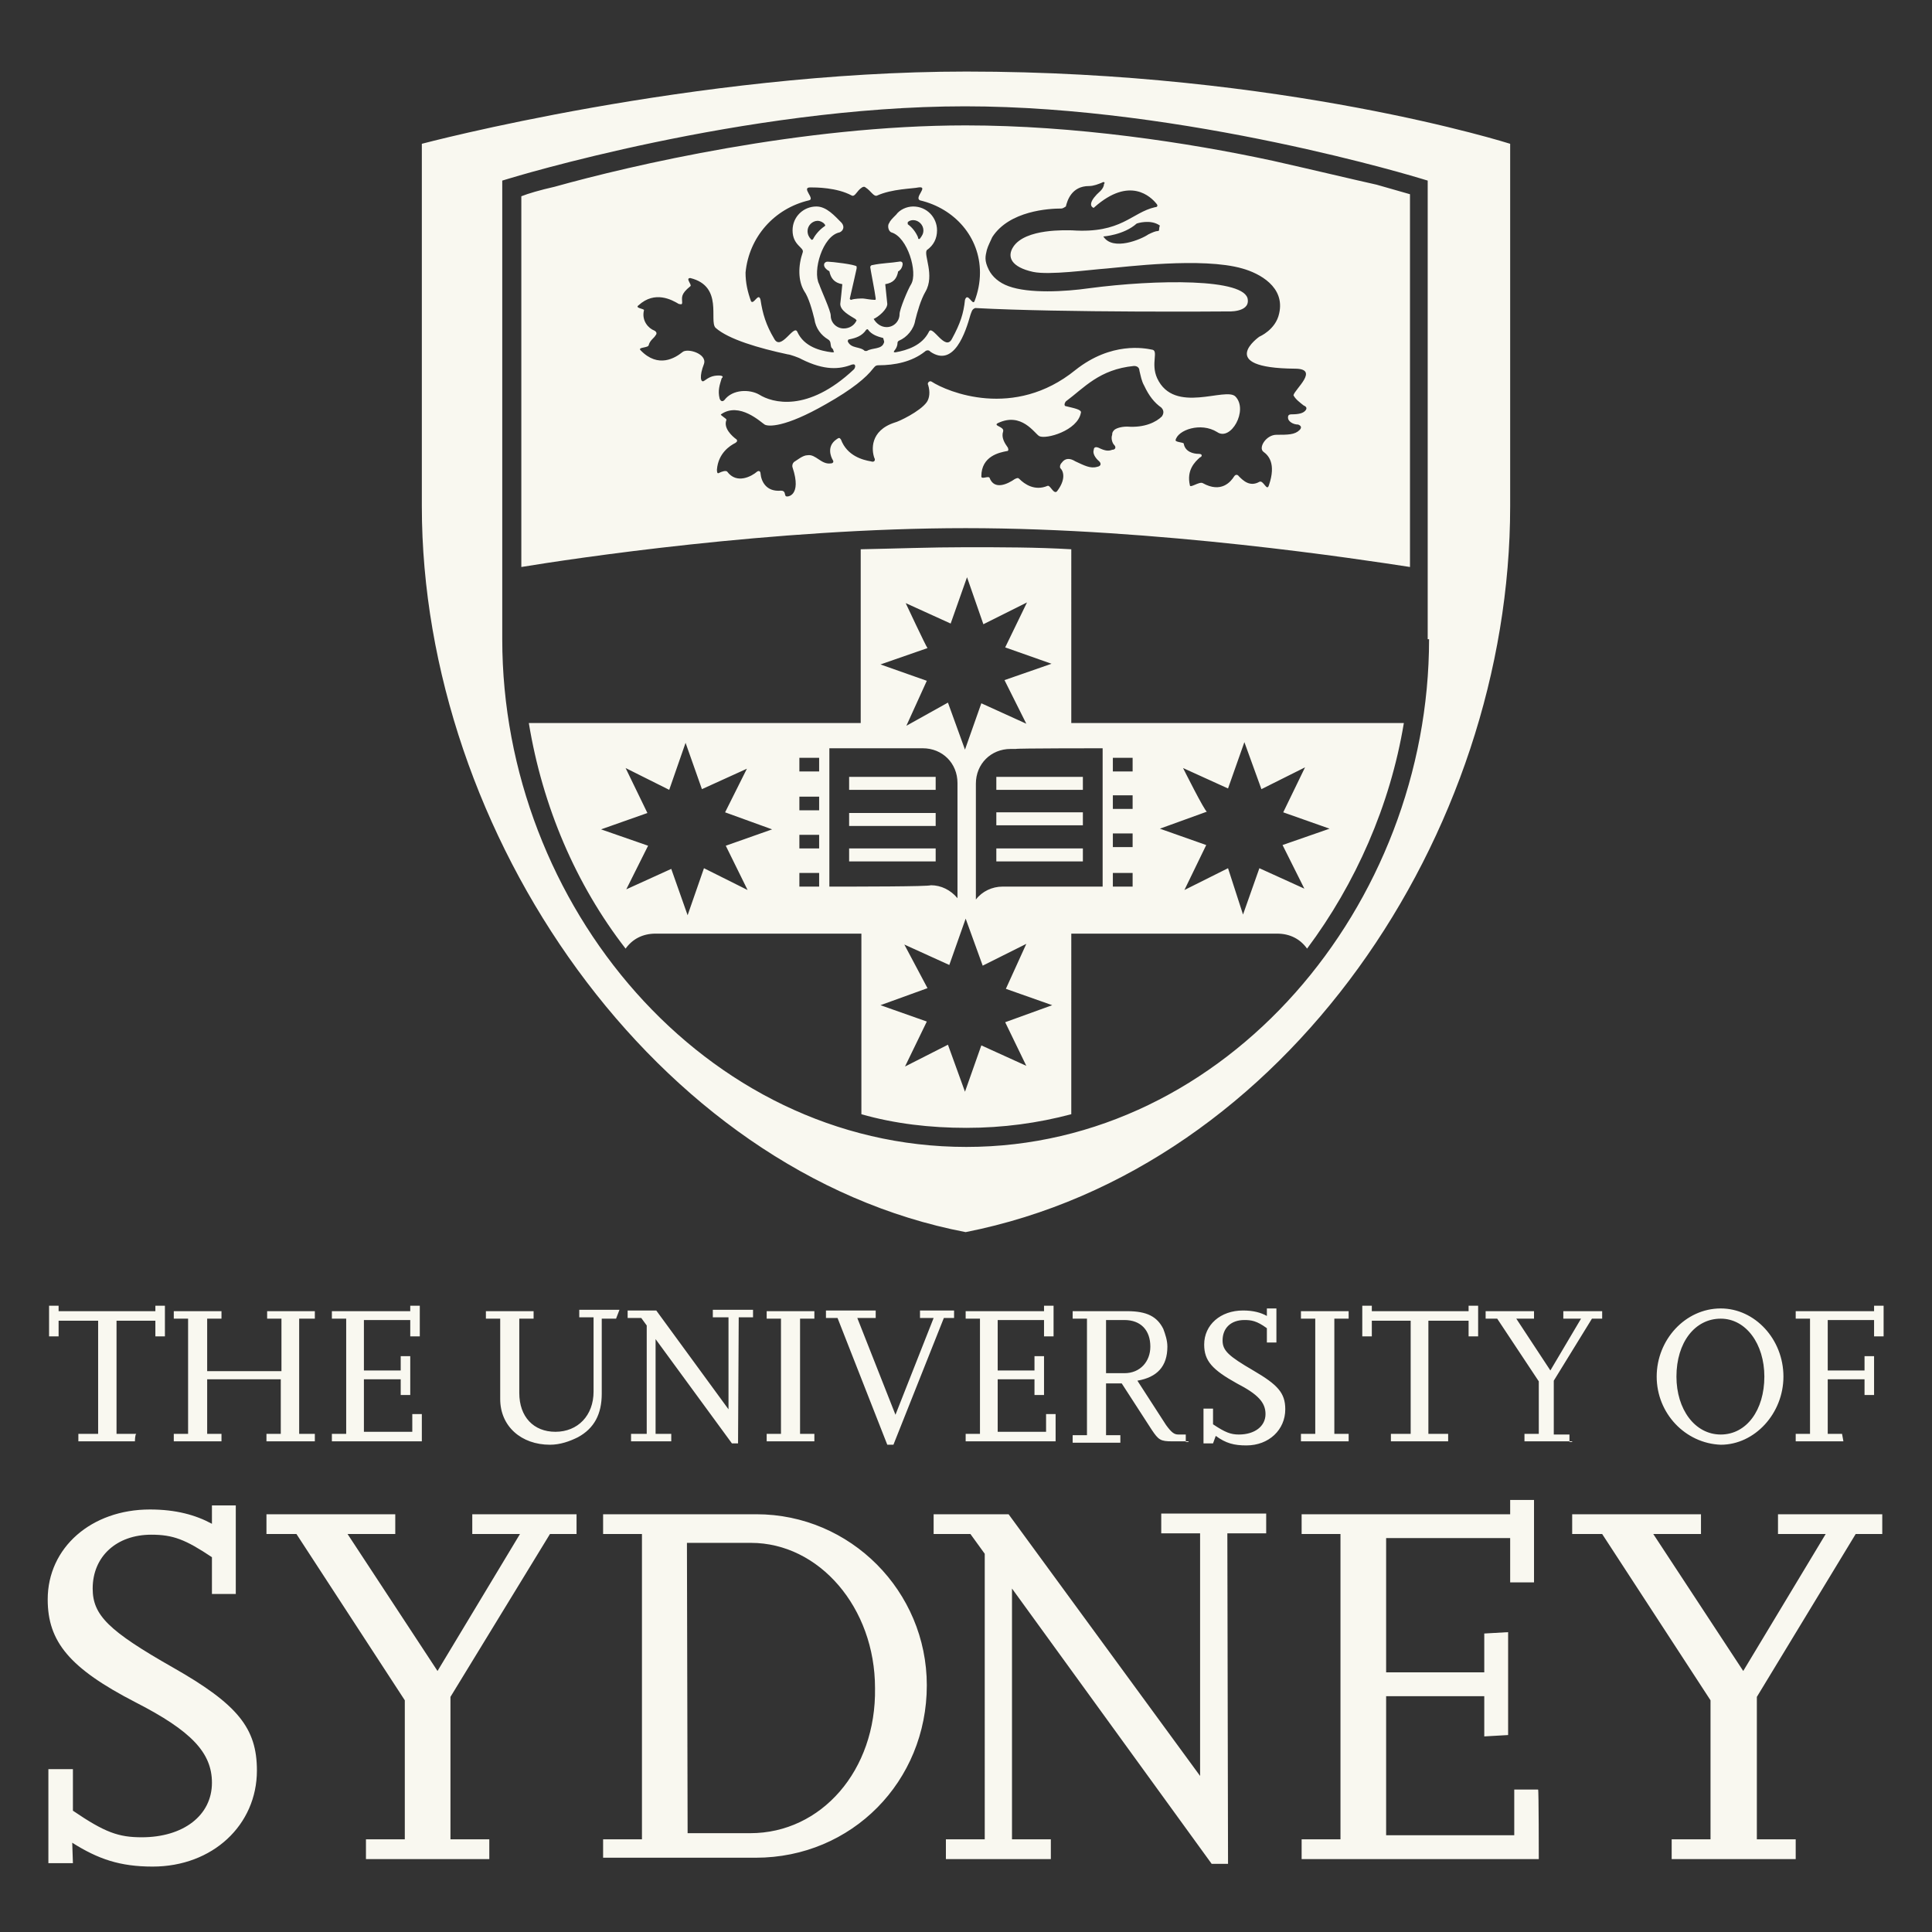
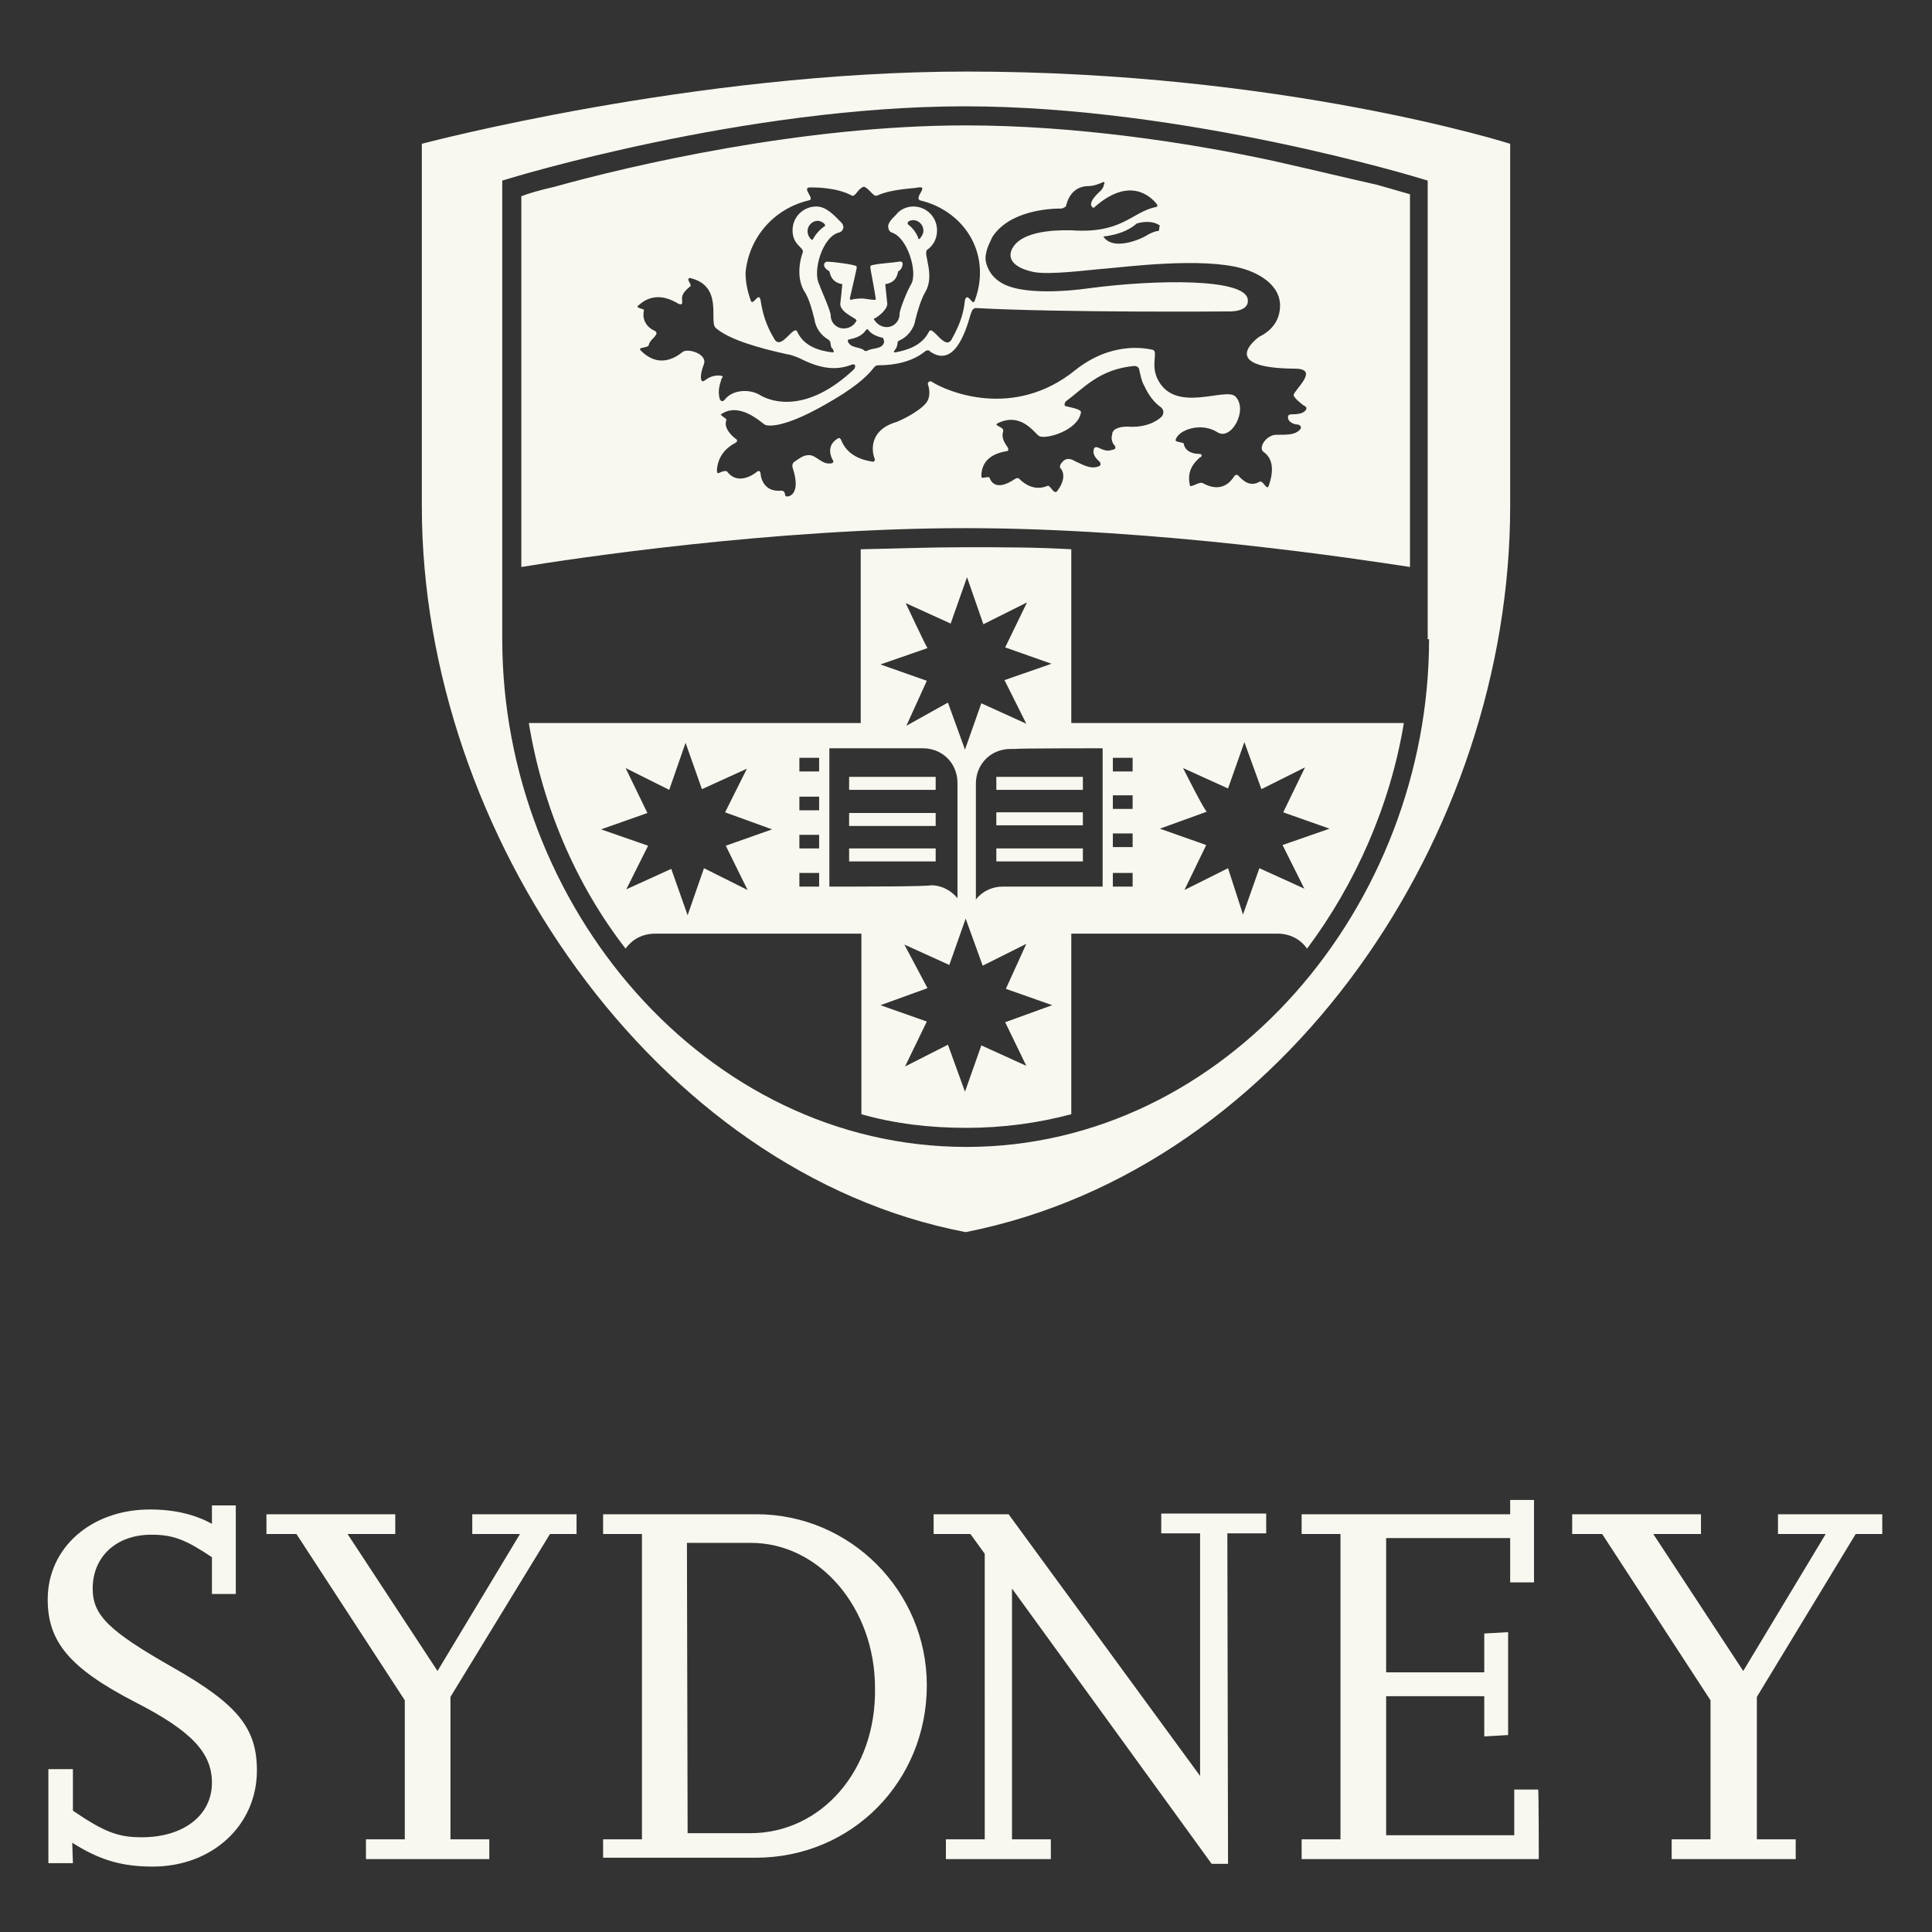
<svg xmlns="http://www.w3.org/2000/svg" xml:space="preserve" style="enable-background:new 0 0 283.5 283.5;" viewBox="0 0 283.5 283.5" y="0px" x="0px" id="Layer_1" version="1.1">
  <rect x="0" y="0" width="283.5" height="283.5" fill="#333333" stroke="none" />
  <style type="text/css">
	.st0{fill:#F9F8F0;}
	.st1{fill-rule:evenodd;clip-rule:evenodd;fill:#F9F8F0;}
</style>
  <g>
    <g>
      <path d="M-352.1,103c-8.1-0.2-14.8-3.8-19-11.2c-4.4-7.7-4.2-15.6,0.5-23.1c11.1-17.9,22.3-35.7,33.5-53.5    c2.3-3.6,4.5-7.3,6.9-10.9C-323.6-6-310.1-9-299.7-2.7c10.5,6.5,14,20,7.5,30.6c-13.4,21.8-27,43.5-40.7,65.1    C-337.2,99.6-343.7,102.8-352.1,103z" class="st0" />
      <path d="M-421.6,103c-8.2-0.2-14.8-3.9-19-11.4c-4.3-7.7-4-15.6,0.6-23.1c11.9-19.1,23.9-38.3,36-57.4    c1.5-2.5,3-5,4.7-7.4c7-10.2,21-12.7,31.2-5.7c9.7,6.7,12.6,19.8,6.5,30c-13.3,21.5-26.9,43-40.4,64.4    C-406.5,99.4-412.9,102.8-421.6,103L-421.6,103z" class="st0" />
-       <path d="M-282.1,59.3c12.3,0.1,22.3,9.8,22.3,21.8c0,12.2-10.2,22-22.7,21.9c-12.4-0.2-22.2-9.8-22.2-21.9    C-304.7,68.9-294.7,59.2-282.1,59.3L-282.1,59.3z" class="st0" />
    </g>
    <g>
      <path d="M-437.8,158.7c-2.9,0-5.7,0-8.6,0c0-0.5-0.1-1.1-0.1-1.6c0-4.5,0-9.1,0-13.6c0-1-0.1-2.2-0.4-3.1    c-0.8-2.4-3.4-3.6-6.2-3.2c-2.6,0.4-4.4,2.3-4.4,4.9c-0.1,5,0,9.9,0,14.9c0,0.5,0,1,0,1.6c-3,0-5.8,0-8.8,0c0-0.5-0.1-1-0.1-1.5    c0-4.9,0-9.9,0-14.8c0-2.2-1.1-3.9-3.2-4.8c-2.3-0.9-5-0.3-6.5,1.3c-1,1.1-1.4,2.5-1.4,3.9c0,4.8,0,9.6,0,14.4c0,0.5,0,1,0,1.5    c-3,0-5.8,0-8.8,0c0-9.6,0-19.1,0-28.7c2.9,0,5.7,0,8.7,0c0.1,1,0.1,2,0.2,3.3c2.7-2.9,5.9-4,9.6-3.7c3.7,0.3,6.6,2,8.6,5.2    c0.7-0.8,1.4-1.6,2.1-2.2c3.7-3.3,8-3.9,12.6-2.2c4.4,1.6,6.6,5.1,6.8,9.6c0.2,6,0.1,12,0.2,18    C-437.7,158.2-437.7,158.4-437.8,158.7z" class="st0" />
      <path d="M-347.8,133.7c0-4.5,0-8.7,0-13c2.9,0,5.8,0,8.7,0c0,12.7,0,25.4,0,38.1c-2.9,0-5.7,0-8.7,0    c0-1.2,0-2.3,0-3.6c-1.3,1-2.3,2.1-3.6,2.7c-6.6,3.6-14.9,0.1-17.3-7.5c-1.7-5.4-1.5-10.8,1.8-15.7c4.4-6.6,14.1-6.8,18.5-1.4    C-348.3,133.4-348.2,133.4-347.8,133.7z M-354.3,151.5c3.7,0,6.4-3,6.4-7.1c0-4.2-2.6-7.2-6.4-7.2c-3.8,0-6.4,2.8-6.5,7.1    C-360.7,148.6-358.1,151.5-354.3,151.5z" class="st0" />
-       <path d="M-305.4,158.7c-2.9,0-5.7,0-8.7,0c0-1.1,0-2.3,0-3.6c-0.3,0.2-0.5,0.2-0.6,0.3c-4.2,5.3-13.4,5-17.9-0.7    c-4.5-5.7-4.4-15.7,0.3-21.2c4.5-5.3,13.6-5.5,17.6-0.3c0.1,0.1,0.1,0.1,0.4,0.3c0-1.2,0-2.3,0-3.6c3,0,5.9,0,8.9,0    C-305.4,139.6-305.4,149.1-305.4,158.7z M-314.2,144.4c0-0.4,0-0.8,0-1.2c-0.2-3-2.5-5.5-5.2-6c-3-0.5-5.7,1-6.9,3.6    c-1,2.4-1,5,0.2,7.3c0.9,1.9,2.5,3,4.6,3.2C-317.2,152-314.2,149.1-314.2,144.4z" class="st0" />
      <path d="M-303.6,130c3.4,0,6.5,0,9.8,0c2.2,5.9,4.4,11.7,6.5,17.6c0.1,0,0.2,0,0.4,0c2.2-5.9,4.3-11.7,6.5-17.6    c3.1,0,6.2,0,9.5,0c-6.1,14.3-12.1,28.4-18.1,42.6c-3.1,0-6.2,0-9.5,0c0.9-2,1.8-4,2.6-5.9c1.1-2.5,2.3-5.1,3.5-7.6    c0.4-0.8,0.4-1.5,0-2.4c-3.6-8.4-7.1-16.9-10.7-25.3C-303.2,131-303.3,130.5-303.6,130z" class="st0" />
      <path d="M-419.6,129.5c9,0,15.1,6.1,15,14.9c-0.1,8.7-6.4,15-15.2,14.8c-9-0.1-15-6.2-14.9-15    C-434.7,135.6-428.5,129.5-419.6,129.5z M-413.7,144.4c0.1-3.5-1.7-7-5.5-7.2c-3.1-0.2-5.6,1.5-6.2,4.5c-0.3,1.8-0.3,3.8,0.1,5.6    c0.5,2.6,2.3,4,5,4.3C-416.1,152-413.8,148.2-413.7,144.4z" class="st0" />
      <path d="M-392.6,158.8c-3,0-5.8,0-8.7,0c0-9.6,0-19.1,0-28.7c2.9,0,5.7,0,8.7,0c0.1,1.1,0.1,2.1,0.2,3.5    c1.9-2.1,4.1-3.3,6.8-3.8c6.6-1.2,12.6,3.2,12.9,9.9c0.3,6.1,0.1,12.1,0.2,18.2c0,0.3-0.1,0.5-0.1,0.8c-2.8,0-5.6,0-8.6,0    c0-0.5-0.1-1-0.1-1.5c0-4.9,0.1-9.8,0-14.8c-0.1-4.1-3.5-6.4-7.4-5.2c-2.2,0.7-3.6,2.6-3.7,5.2c-0.1,4.9,0,9.8,0,14.8    C-392.5,157.7-392.6,158.2-392.6,158.8z" class="st0" />
      <path d="M-217.1,159c-0.7,0-1.2,0-1.8,0c0-0.5-0.1-1-0.1-1.6c0-2.1,0-4.2-0.1-6.3c-0.1-2.1-1.4-3.5-3.4-3.5    c-2-0.1-3.5,1.1-3.7,3.2c-0.2,1.6-0.1,3.3-0.1,4.9c0,1,0,2,0,3.1c-0.7,0-1.3,0-2.1,0c0-1.2,0-2.3,0-3.4c0-1.5,0-2.9,0-4.4    c-0.1-2.1-1.3-3.4-3.3-3.5c-2-0.2-3.5,1-3.9,3.1c-0.2,1.4-0.2,2.8-0.2,4.2c0,1.3,0,2.6,0,4c-0.7,0-1.3,0-2,0c0-4.2,0-8.4,0-12.7    c0.6,0,1.2,0,1.9,0c0,0.5,0.1,0.9,0.2,1.5c1.4-1.3,2.8-2,4.6-1.8c1.8,0.2,3.2,1,4.2,2.7c1.1-1.8,2.6-2.7,4.6-2.7    c2.9,0,5,1.6,5.2,4.5C-217,153.2-217.1,156-217.1,159z" class="st0" />
      <path d="M-240.2,152.6c0,3.8-2.9,6.7-6.6,6.7c-3.8,0-6.5-2.8-6.5-6.8c0-3.9,2.8-6.7,6.6-6.6    C-242.9,145.9-240.1,148.8-240.2,152.6z M-242.3,152.6c0-2.7-1.6-4.6-4.1-4.9c-2.2-0.2-4.1,1.2-4.6,3.5c-0.6,3.1,0.8,5.7,3.4,6.1    C-244.6,157.8-242.3,155.8-242.3,152.6z" class="st0" />
      <path d="M-257.3,154.9c0.7,0,1.1,0,1.6,0c0.1,0,0.2,0.1,0.4,0.1c-0.5,2.6-3.1,4.4-6,4.2c-3.6-0.3-5.9-2.7-6-6.4    c-0.1-4,2-6.6,5.6-7c3.2-0.4,5.9,1.3,6.5,4.2c-0.7,0-1.3,0-2,0c-1-2-2.5-2.8-4.7-2.4c-1.5,0.3-2.6,1.2-2.9,2.6    c-0.3,1.4-0.3,3,0,4.4c0.4,1.7,1.7,2.5,3.4,2.7C-259.4,157.6-258,156.8-257.3,154.9z" class="st0" />
      <path d="M-272.8,155.4c1.2,0,2,0.7,2,1.8c0,1.1-0.7,1.9-1.9,1.9c-1.2,0-2-0.7-2-1.8    C-274.7,156.2-273.9,155.4-272.8,155.4z" class="st0" />
    </g>
  </g>
  <g>
    <g>
      <path d="M-259.3,313.1l-8.3-7.2l-2.2-2.8l-10.2-7.1l-12.9-5.8c-2.2-1.1-5.3-2.2-9.3-3.3l-1-0.7l-4.4-1.6    c-3.2-0.9-2.9-1.8,1-2.8c2.1-0.7,3.1-1.5,3.2-2.4c0-0.7-0.3-1.6-1-2.3l0.2-1.2l1.4-2.3c-0.4-1.3-0.6-2.7-0.6-4l1.8-1l0.6-1.2    l-0.4-1.1l-2.7-2.3c0.1-1.5-0.1-3.2-0.7-5l-0.8-2.8c-0.1-0.7,0.5-2.3,1.8-5.1l-1.4-4.3l-1.1-1l-4,0.2c-1.2-1.1-3.3-1.7-6.4-2    l-5.6,1.2l-4.8,0.4l-2.7,2.2l-3.6,1.9c-1.2,2.6-2.4,4-3.8,4.4l-1.8,4.9l3.8,13.9l3.4,4.8l1.7,1.6v3h-0.8l-4.3,3.4l-12.7,1.8    l-15.5,8l-22.5,14.7l-2,3.4l-0.2,5.7l4,7.8l6.8,6.9c8.9,5.5,17.8,10.9,26.7,16.2l2,2.3l-1.4,4.1h4.9c0.7-1.8,1.1-3.8,1-5.8    c0-1.5-0.4-3-1.3-4.4h-6.1l-3.8-1.8c-2.2-1.7-4.9-3.5-8.1-5.3c-3-1.7-6-3.8-9-6c-5.5-4.4-9.4-8.5-11.5-12.4l-0.7-3l0.2-3.5l1-1.9    l3.8-3.6l6.4-3.6l1,0.2l0,0l1.4,2.2c-1.5,1.6-3.7,2.6-6.4,3.1l-0.7,1l-0.1,1.6l1.9,6.6l3.2,6c0.9,1.4,5.7,5.5,14.5,12.2l3.8,4.1    l2.8,0.3c2.2-1.8,4-2.8,5.8-3.1l0.3-8.5l-1.9-12.7l0.6-21.9l1.9-2.7c-0.6,3.7-0.6,6.5-0.1,8.3v40.4l1.7,2.7l1-19.4    c0.6-10.3,0.6-16.9,0.4-19.8l-0.4-4.8l0.6-3.6l2.9-3.8l-1.1,10.8l-1.8,43.5l-1.2,8.7h3.7l1.6-26.2c0.5-14.3,1-23.6,1.4-27.7    c0.2-2.4,1-5.9,2.1-10.5l0.7-1l0.3,1l0.1,2.8l-1.9,45.9l-1,7.2l0.3,8.5h3.8l4.9-61.8l3.1-1.2l-4.1,63.1h5.6l4-61.8l1.6-2.2    l1.7,1.8l-2.9,62.2h4.7l1-30.2l3.3,1.4l-0.7,28.8h4.8v-19.7l1.3-8.7c0.7,0,1.4-0.5,2.2-1.6l-1.8,30h3.1l2-31.5l-2.2-14v1h-11v-1    h11h0l2.2,14l1.2-18.3c0.2-5.1-0.6-10-2.2-14.8l2.6,2.2l1.8,14.1l-2,25.9l2.3,14.5l0.1-5l5.4-0.6l19.3-17.5l-6.4-6.5l4.1-6    l1.6,0.2l8.2,10.6l-0.5,2.2c-4.3,4-8.9,7.8-13.7,11.1c-5.9,4.2-11.9,8.1-18.2,11.6l-2.3-14.5l-1.7,22.4h2.8l0.2-2l4.1-1.1    c2.6-2.2,12.7-8.2,30.4-18.1l9.1-9.3l-0.7-3.4L-259.3,313.1z M-368.5,301.3l19.4-10.3l-1,1.8l-12.9,7.6l-5.2,2L-368.5,301.3z     M-361.8,312.1l9.3-7.3l2.4-0.2l0.2,1.4l0,0v0l0,0l-0.6,1l-10.6,6.2l-0.6,0.9l-0.6-0.9L-361.8,312.1z M-363.4,308.2l-1.6,0.6    l-1.1-0.9h0v-1.2l16-9.7l0.1,1.4L-363.4,308.2z M-350,337.7l-2,0.2c-3.2-2.6-6.1-5.6-8.7-8.7c-2.2-2.9-4.2-6-5.8-9.3l0.5-0.8    c2.7-1.8,5.5-3.4,8.3-5c1.9-0.9,3.9-1.8,5.9-2.6l0.5,0.6h0c0.2,3.2,0.5,6.2,0.9,9.2l2,16L-350,337.7z M-322.2,306.7    c-0.6,0-0.9-0.3-0.9-0.9c0-0.6,0.3-0.8,0.9-0.8c0.6,0,0.9,0.2,0.9,0.8C-321.4,306.4-321.7,306.7-322.2,306.7z M-321.7,296.8    c-0.6,0-0.9-0.2-0.9-0.9c0-0.5,0.3-0.7,0.9-0.7c0.5,0,0.7,0.3,0.7,0.7C-321,296.6-321.2,296.8-321.7,296.8z M-313.8,277.8    l-6.8,0.2l-2.6,1.6v1.1l3.5,2.8l-0.3,4.8c0,0.7-0.6,0.6-1.8-0.2l-6.6-4.1l0.1-4l0.9-0.2l1.8-7.9l-2.3-3.1l-0.3-3.6l1.2-1.3    l2.4-0.4l3,2.6h1.6l0.7-3.1l6.4-4h4.4l0.8,1.1h0l-0.6,0.7l-4.8,2.2l1.1,1.9l4.4,0.7l2.7-0.6l2,1.8l-1.7,1.2l-1.4,0.6l1.4,1.5v0.7    l-2.2,0.5l-1.5,1.5l0.2,1.3l2-0.5l0.8-0.1l0.3,0.6l-1.4,0.7c-0.2,0-0.6,0.5-0.9,1.6h0.6l0.9,1.6c0.1,0.5-0.4,0.9-1.3,1    L-313.8,277.8z M-300.6,313.5v0.8h-11v-0.8H-300.6z M-307.9,309.3h-3.6l1.1-14.8l0.6-0.2l2.2,4.6l0.2,3.2L-307.9,309.3z     M-301.3,309.5h-2.3l0.3-12.7l2.4-1.6L-301.3,309.5z M-273.5,325.3c-4.2,4.4-8.6,8.4-13.3,12.1c-2.3,1.9-4.9,3.5-7.7,4.7l2.4-7.2    l3-15.1h0l0.3-3.6c1.4,0.4,2.7,0.9,3.9,1.6C-281,320.2-277.2,322.6-273.5,325.3z M-279.4,314.3l-1.4,1l-7.3-3.7l-3.9-6.2l11.8,7.4    l0,0L-279.4,314.3z M-289.4,302.4h-1.7l-1.8-1.4l-0.6-2.2c1.8,0.6,3.5,1.3,5.1,2.2l11.9,7.5l0,0v0l0,0l-0.2,1l-2-0.4L-289.4,302.4    z M-292.5,316.1l-0.1-5.2c0-0.9,0.3-1.1,1-0.5c0.3,0.5,0.6,1.5,0.6,3.2l-1,9.6l-1.6,6.7L-292.5,316.1z M-273.7,305.3l-2.8-0.9    l-11.5-8c-3.4-1.4-5.2-2.2-5.5-2.2l-0.2-1.6l3.6,0.5l17.3,11.6L-273.7,305.3z" class="st0" />
      <rect height="0" width="9.3" class="st0" y="329.7" x="-302.3" />
      <polygon points="-327,264.8 -327.6,266 -327.2,267 -326.2,266.8 -325.7,267.8 -324.8,268.8 -323.9,268.7     -323.6,266.7 -324.4,264.8" class="st0" />
    </g>
    <g>
      <path d="M-363.2,369h-9.8v8.9h-4v8.7h4v12.7c0,1.2,0.5,2.4,1.4,3.4c1.1,0.9,2.2,1.4,3.5,1.4h10.4v-8.7h-3.4    c-1.4,0-2.2-0.8-2.2-2.3v-6.4h3.7v-8.7h-3.7L-363.2,369z M-328.4,366.6h-9.7v32.7c0,3.2,1.5,4.7,4.8,4.7h14.5v-8.7h-7.3    c-1.5,0-2.3-0.8-2.3-2.3V366.6z M-198.3,377.1c-3.2,0-4.8,1.5-4.8,4.8v22h9.8V388c0-1.4,0.7-2.2,2.2-2.2h5.1v-8.7H-198.3z     M-449.1,366.6c-1.4,0-2.5,0.5-3.6,1.4c-0.9,1-1.4,2.2-1.4,3.5v32.4h9.9v-13.3h5.2v-8.7h-5.2v-4.2c0-1.6,0.8-2.3,2.2-2.3h7.3v-8.7    L-449.1,366.6z M-413.1,380.8c-2.7-2.7-5.9-4-9.6-4c-3.9,0-7.1,1.3-9.8,4c-2.7,2.7-4.1,6-4.1,9.7c0,3.9,1.4,7.1,4.1,9.8    c2.7,2.7,6,4.1,9.8,4.1c3.7,0,6.9-1.4,9.6-4.1c2.7-2.7,4.1-6,4.1-9.8C-409,386.8-410.3,383.5-413.1,380.8L-413.1,380.8z     M-426.8,390.5c0-2.6,1.4-3.9,4.1-3.9c2.6,0,4,1.3,4,3.9c0,2.7-1.4,4-4,4C-425.4,394.5-426.8,393.2-426.8,390.5z M-382.8,380.8    c-2.7-2.7-5.9-4-9.6-4c-3.9,0-7.1,1.3-9.8,4c-2.7,2.7-4.1,6-4.1,9.7c0,3.9,1.4,7.1,4.1,9.8c2.7,2.7,6,4.1,9.8,4.1    c3.7,0,6.9-1.4,9.6-4.1c2.7-2.7,4.1-6,4.1-9.8C-378.8,386.8-380.1,383.5-382.8,380.8L-382.8,380.8z M-396.6,390.5    c0-2.6,1.4-3.9,4.1-3.9c2.7,0,4,1.3,4,3.9c0,2.7-1.3,4-4,4C-395.2,394.5-396.6,393.2-396.6,390.5L-396.6,390.5z M-293.2,380.8    c-2.7-2.7-5.9-4-9.8-4c-3.8,0-7,1.3-9.7,4c-2.7,2.7-4,6-4,9.7c0,3.9,1.3,7.1,4,9.8c2.7,2.7,5.9,4.1,9.7,4.1c3.9,0,7.1-1.4,9.8-4.1    c2.7-2.7,4-5.8,4-9.8C-289.1,386.8-290.4,383.5-293.2,380.8L-293.2,380.8z M-305.7,387.7c0.8-0.7,1.7-1.1,2.8-1.1    c2.7,0,4,1.3,4,3.9c0,2.7-1.3,4-4,4c-2.7,0-3.9-1.3-3.9-4C-306.9,389.5-306.5,388.6-305.7,387.7L-305.7,387.7z M-282,380.8    c-2.7,2.7-4.1,6-4.1,9.7c0,3.9,1.4,7.1,4.1,9.8c2.7,2.7,6,4.1,9.8,4.1c4.9,0,8.7-2.2,11.5-6.4l-8.3-5.3c-0.8,1.2-1.8,1.8-3.2,1.8    c-2.7,0-4.1-1.3-4.1-4c0-2.6,1.4-3.9,4.1-3.9c1.4,0,2.4,0.6,3.2,1.9l8.3-5.3c-2.8-4.2-6.6-6.4-11.5-6.4    C-276.2,376.8-279.4,378.1-282,380.8L-282,380.8z M-187.3,398.8c-1.6,0-2.5,0.9-2.5,2.6c0,1.8,0.9,2.6,2.5,2.6    c1.8,0,2.6-0.8,2.6-2.6C-184.8,399.7-185.6,398.8-187.3,398.8L-187.3,398.8z M-189.4,401.4c0-1.4,0.6-2.1,2-2.1    c1.4,0,2.2,0.7,2.2,2.1c0,1.4-0.7,2.2-2.2,2.2C-188.7,403.6-189.4,402.8-189.4,401.4z" class="st1" />
      <path d="M-186,400.8c0-0.6-0.3-0.8-1-0.8h-1.3v2.8h0.4v-1.2h0.5l0.8,1.2h0.6l-0.9-1.2    C-186.3,401.6-186,401.3-186,400.8L-186,400.8z M-187.9,401.2v-0.7h0.7l0.7,0.2c0,0.3-0.3,0.5-1,0.5H-187.9z M-248.6,384.9v-18.3    h-9.9v37.4h9.9v-7.9l6.5,7.9h11.4l-11.6-13.9l9.2-11.2h-10.6L-248.6,384.9z" class="st1" />
      <path d="M-205.8,389.5c0-2.3-0.9-4.7-2.8-7.4c-2.4-3.3-5.7-5.1-10-5.3c-5.2-0.3-9.3,1.5-12.2,5.6    c-1.8,2.5-2.7,5.2-2.7,8.2c0,3.9,1.4,7.1,4.1,9.8c2.7,2.7,6,4.1,9.8,4.1c3.2,0,6-0.9,8.4-2.8l3.3-3.5l-7.9-5.1l-1,1.1    c-1.3,1.1-2.8,1.3-4.4,0.7l-2-1.5L-205.8,389.5L-205.8,389.5z M-220.9,386.1c1.9-0.6,3.5-0.1,4.7,1.4l-7.7,1.8    C-223.4,387.8-222.4,386.7-220.9,386.1L-220.9,386.1z" class="st1" />
    </g>
  </g>
  <g>
    <path d="M-531-256.7c1.2,3.3,2.4,6.5,3.7,9.8c6.1,15.8,12.2,31.7,18.3,47.5c0.1,0.3,0.2,0.7,0.4,1.1c-1.1,0-2.1,0-3,0   c-4.1,0-8.2,0-12.3,0c-0.9,0-1.4-0.2-1.7-1.1c-1-2.8-2.1-5.5-3.1-8.3c-0.2-0.6-0.5-0.8-1.1-0.8c-6.6,0-13.2,0-19.8,0   c-0.6,0-0.9,0.3-1.1,0.8c-1.1,2.8-2.3,5.6-3.4,8.5c-0.3,0.7-0.6,0.9-1.3,0.9c-5.2,0-10.4,0-15.6,0c0-0.1,0-0.3,0-0.4   c0.2-0.3,0.4-0.6,0.5-1c2.5-6.4,5.1-12.8,7.6-19.2c0.4-1,0.9-1.2,1.9-1.2c8.8,0,17.6,0,26.5,0c0.4,0,0.9,0,1.5,0   c-2.1-6.3-4.2-12.3-6.4-18.7c-0.3,0.7-0.4,1.1-0.5,1.4c-1,2.9-2,5.8-3,8.8c-0.2,0.7-0.6,1-1.3,1c-4.7,0-9.3,0-14,0   c-0.3,0-0.6,0-0.9-0.1c0.2-0.4,0.3-0.8,0.4-1.1c2.8-7.2,5.7-14.4,8.5-21.6c0.8-2.1,1.6-4.2,2.3-6.3   C-542.5-256.7-536.7-256.7-531-256.7z" class="st0" />
    <path d="M-378.8-238c4.9,0,9.6,0,14.4,0c0,1.6,0,3.2,0,5c0.3-0.2,0.4-0.3,0.4-0.4c2.9-4.2,7.1-5.9,12-6   c3.5-0.1,6.9,0.4,10,2.4c3.3,2.2,5,5.4,5.6,9.2c0.3,1.7,0.5,3.5,0.5,5.2c0,7.7,0,15.4,0,23.1c0,0.4,0,0.7,0,1.2   c-4.8,0-9.6,0-14.5,0c0-0.4,0-0.9,0-1.3c0-6.9,0-13.7,0-20.6c0-1.3-0.2-2.7-0.5-4c-0.7-2.4-2.6-3.8-5.1-3.9   c-5.4-0.2-8.3,2.6-8.4,8.3c-0.1,6.7,0,13.4,0,20.1c0,0.4,0,0.9,0,1.4c-4.9,0-9.6,0-14.5,0C-378.8-211.5-378.8-224.7-378.8-238z" class="st0" />
    <path d="M-385.2-215.7c-10.4,0-20.4,0-30.4,0c-0.6,2.1,0.8,5.7,2.6,6.9c3.1,2,6.4,2.5,9.8,1.1c1.1-0.4,2-1.5,2.9-2.3   c0.3-0.2,0.6-0.6,0.9-0.6c4.4,0,8.8,0,13.4,0c-0.1,0.4-0.1,0.7-0.2,1c-1.7,5.2-5.2,8.8-10.2,10.7c-7.9,3-15.8,2.8-23.3-1   c-6.7-3.4-10-9.2-10.5-16.7c-0.2-3.2,0.1-6.3,1.2-9.4c2-5.6,5.9-9.5,11.4-11.6c6.4-2.5,13-2.6,19.5-0.2c7,2.6,10.9,7.9,12.3,15.1   C-385.5-220.4-385.4-218.1-385.2-215.7z M-399-224c-0.5-3.6-4.3-6.4-8.5-6.2c-4.3,0.2-7.8,2.9-7.9,6.2   C-409.9-224-404.4-224-399-224z" class="st0" />
    <path d="M-329.6-238c1.5,0,3,0,4.6,0c0-4,0-7.9,0-11.8c4.9,0,9.7,0,14.5,0c0,3.9,0,7.8,0,11.8c2.8,0,5.4,0,8.1,0   c0,3.9,0,7.7,0,11.7c-2.6,0-5.3,0-8,0c0,9.4,0,18.7,0,28.1c-4.9,0-9.6,0-14.5,0c0-9.3,0-18.6,0-28.1c-1.6,0-3.1,0-4.6,0   C-329.6-230.3-329.6-234.1-329.6-238z" class="st0" />
    <path d="M-474.6-225.4c-1.9-0.8-3.7-1.8-5.5-2.2c-3.9-0.8-7.3,0.3-9.8,3.5c-2.5,3.2-2.8,6.7-1.1,10.3   c1.7,3.6,4.8,5.2,8.8,5.3c2.8,0.1,5.3-0.8,7.6-2.6c0,1.6,0,3,0,4.3c0,2.2,0,4.5,0,6.7c0,0.4-0.3,1-0.6,1.1   c-11.3,5-25.8,0.4-30.4-11.5c-3.9-9.9,0.1-24.1,14.9-28c5-1.4,10-1.2,14.9,0.8c0.9,0.4,1.3,0.8,1.3,1.9   C-474.7-232.3-474.6-228.8-474.6-225.4z" class="st0" />
    <path d="M-436.3-225.4c-1.9-0.7-3.7-1.8-5.6-2.1c-3.8-0.8-7.2,0.4-9.7,3.5c-2.5,3.2-2.8,6.7-1.1,10.3   c1.7,3.6,4.8,5.2,8.7,5.3c2.7,0.1,5.1-0.6,7.2-2.3c0.1-0.1,0.2-0.1,0.5-0.3c0,1.5,0,2.9,0,4.3c0,2.2,0,4.5,0,6.7   c0,0.4-0.3,1-0.6,1.1c-11.2,5-25.7,0.5-30.4-11.5c-3.9-10,0.2-24.1,14.9-28c5-1.4,10-1.2,14.9,0.8c0.9,0.4,1.3,0.8,1.3,1.9   c-0.1,3.3,0,6.6,0,10C-436.2-225.6-436.3-225.4-436.3-225.4z" class="st0" />
    <path d="M-400.4-183.4c-2.4,1-4.8,2-7.3,3c-0.2-0.3-0.3-0.6-0.5-0.9c-2.3-4.5-8.3-5.1-11.5-1.2   c-2.9,3.4-3.1,9.2-0.4,12.8c2.3,3.1,6.5,4,9.7,2.1c1.5-0.9,2.3-2.2,2.5-4.1c-2,0-4.1,0-6.2,0c0-2,0-4,0-6c5.1,0,10.2,0,15.2,0   c0.6,7.3-2.7,14.9-11,16.8c-8.2,1.9-17.3-1.5-19.7-10.3c-2.1-7.9,0.8-16.8,9.9-19.7C-411.5-193.4-402.8-190.1-400.4-183.4z" class="st0" />
    <path d="M-325.6-181.3c2.4,0,4.7,0,7.1,0c0,0.7,0,1.3,0,1.9c1.3-1.2,2.8-2.1,4.5-2.4c5.2-1,10.1,2.1,11.7,7.4   c1.8,6.1-1.8,12.3-7.9,13.5c-2.8,0.6-5.5-0.1-8.1-2.2c0,3.9,0,7.7,0,11.6c-2.5,0-4.8,0-7.2,0C-325.6-161.4-325.6-171.3-325.6-181.3   z M-314-166.9c2.7,0,4.6-1.9,4.6-4.4c0-2.7-1.9-4.5-4.6-4.5c-2.7,0-4.6,1.8-4.6,4.5C-318.6-168.7-316.7-166.9-314-166.9z" class="st0" />
    <path d="M-367.2-160.5c-3.6-0.2-6.8-1.2-9.4-3.7c-4.8-4.8-3.5-13.1,2.7-16.2c4.1-2.1,8.4-2.2,12.7-0.4   c4.3,1.8,6.6,5.6,6.4,10.2c-0.2,4.3-3.1,7.9-7.5,9.2C-363.9-161-365.6-160.8-367.2-160.5z M-367.1-175.8c-2.8,0-4.6,1.8-4.7,4.5   c0,2.6,1.8,4.4,4.6,4.4c2.7,0,4.7-1.8,4.7-4.4C-362.5-173.9-364.4-175.8-367.1-175.8z" class="st0" />
    <path d="M-351.7-181.3c2.4,0,4.7,0,7.2,0c0,0.5,0,0.9,0,1.3c0.1,3.6,0,7.2,0.2,10.9c0.1,1.9,1.3,2.7,3.3,2.8   c2,0.1,3.2-0.7,3.5-2.5c0.1-0.7,0.2-1.5,0.2-2.2c0-3.3,0-6.6,0-9.9c0-0.1,0-0.1,0.1-0.3c2.3,0,4.7,0,7.1,0c0,0.1,0.1,0.1,0.1,0.2   c0,4.2,0.1,8.4,0,12.5c-0.2,4-2.4,6.5-6.3,7.3c-3.4,0.8-6.9,0.8-10.3-0.4c-3.2-1.1-5-3.6-5-7C-351.8-172.8-351.7-177-351.7-181.3z" class="st0" />
    <path d="M-395.2-181.4c2.3,0,4.4,0,6.6,0c0.1,0,0.3,0,0.5,0.1c0,0.9,0,1.8,0,2.8c2.1-2.7,4.8-3.3,8-3.1   c0,2.2,0,4.4,0,6.5c-1.1-0.1-2.2-0.3-3.3-0.3c-2.7,0-4.4,1.5-4.5,4.2c-0.2,2.8-0.1,5.5-0.2,8.3c0,0.4,0,0.9,0,1.4   c-2.4,0-4.7,0-7.2,0C-395.2-168.1-395.2-174.6-395.2-181.4z" class="st0" />
  </g>
  <g>
-     <path d="M-294-323.6c0,2.3,0,4.3,0,6.4c-31.3,0-62.6,0-93.9,0c0-29.8,0-59.5,0-89.4c89.7,0,179.4,0,269.3,0   c0,29.7,0,59.5,0,89.5c-0.8,0-1.6,0-2.4,0c-31.9,0-63.7,0-95.6,0c-1.2,0-2.5,0.3-3.6,0.7c-23.1,10.1-46.1,20.2-69.2,30.3   c-0.4,0.2-0.9,0.4-1.5,0.6c-1-2.2-2-4.3-3.1-6.6c0.7-0.3,1.3-0.6,2-0.9c23-10,45.9-20,68.9-29.9c0.9-0.4,2-0.6,3-0.6   c30.9,0,61.7-0.1,92.6-0.1c0.7,0,1.5,0,2.3,0c0-25.6,0-51,0-76.6c-85.5,0-170.8,0-256.3,0c0,25.5,0,50.9,0,76.6   C-352.2-323.6-323.2-323.6-294-323.6z" class="st0" />
    <path d="M-187.3-341.9c-1.9,0-3.6,0.1-5.3-0.1c-0.6-0.1-1.3-0.6-1.7-1.2c-6.2-7.2-12.4-14.4-18.6-21.7   c-0.2-0.3-0.5-0.5-1.1-1.1c0,8.2,0,16,0,23.9c-3,0-5.8,0-8.7,0c0-13.3,0-26.5,0-40c1.9,0,3.7-0.1,5.4,0.1c0.6,0,1.2,0.6,1.6,1.1   c6.5,7.5,12.9,15,19.7,22.9c0-8.2,0-16,0-23.9c3.1,0,5.8,0,8.7,0C-187.3-368.6-187.3-355.4-187.3-341.9z" class="st0" />
    <path d="M-259.6-382.5c11.9,0,20.9,8.7,20.9,20.4c0,11.8-8.9,20.7-20.9,20.7c-11.9,0-20.9-8.8-20.9-20.5   C-280.5-373.6-271.5-382.4-259.6-382.5z M-271.7-362.1c-0.1,7.1,5.3,12.8,12.1,12.8c6.7,0,12.1-5.5,12.1-12.5   c0.1-7.1-5.3-12.8-12.1-12.8C-266.3-374.6-271.6-369.1-271.7-362.1z" class="st0" />
    <path d="M-144-381.9c0,2.6,0,5.1,0,7.8c-5.2,0-10.3,0-15.6,0c0,2.4,0,4.5,0,6.9c3.9,0,7.7,0,11.6,0c0,2.7,0,5.1,0,7.8   c-3.9,0-7.7,0-11.6,0c0,3.2,0,6.2,0,9.5c5.4,0,10.7,0,16.1,0c0,2.8,0,5.3,0,7.9c-8.2,0-16.4,0-24.8,0c0-13.3,0-26.5,0-39.9   C-160.2-381.9-152.2-381.9-144-381.9z" class="st0" />
    <path d="M-334.6-378.3c-1.5,2.2-3,4.2-4.3,6.1c-2.1-0.8-3.9-1.9-5.9-2.2c-1.5-0.3-3.3,0.1-4.7,0.7   c-2.4,1-2.6,3.5-0.4,5c1.3,0.9,2.8,1.4,4.2,2.1c2.2,1.1,4.6,1.9,6.7,3.2c7.5,4.7,7.5,14.9,0,19.7c-4.1,2.7-8.5,2.9-13.1,1.8   c-3.8-1-7.1-2.9-10-5.8c2.1-1.8,4.1-3.6,6.2-5.4c1.7,1.8,4.1,3.5,7.2,3.8c1.3,0.1,2.7,0.1,3.8-0.4c3-1.1,3.6-4.8,1-6.7   c-1.4-1-3-1.7-4.6-2.4c-2.2-1-4.5-1.8-6.6-3.1c-7-4.3-7-13.6,0-18.1C-349.2-383.9-340.5-383.1-334.6-378.3z" class="st0" />
    <path d="M-302.7-342c-3,0-5.7,0-8.7,0c0-10.6,0-21.2,0-32c-3.5,0-6.8,0-10.2,0c0-2.7,0-5.3,0-7.9c9.7,0,19.2,0,29,0   c0,2.5,0,5.1,0,7.8c-3.2,0-6.6,0-10.1,0C-302.7-363.3-302.7-352.7-302.7-342z" class="st0" />
  </g>
  <g>
    <path d="M-60.3-235.4c0-42.2,0-84.3,0-126.5c89.8,0,179.5,0,269.3,0c0,34.1,0,68.1,0,102.2c-0.1,0.5-0.2,1-0.2,1.5   c0.1,3.7-0.9,7.2-2.5,10.5c-3.4,7.1-8.4,12.6-16,15.4c-1.6,0.6-3.2,0.9-4.8,1.3c-43.9,0-87.9,0-131.8,0c0-10.2,0-20.4,0-30.6   c0-0.4-0.2-0.9-0.2-1.2c-2.3-0.5-49.1-0.3-50.3,0.2c0,8.9,0,17.9,0,27c-1,0.1-1.9,0.1-2.8,0.1c-19.4,0-38.7,0-58.1,0   C-58.5-235.5-59.4-235.4-60.3-235.4z M-8.5-274.8c1.7-0.5,72.8-0.5,74.3,0.1c0,10.4,0,21,0,31.8c1.1,0,2,0,2.8,0   c37.3,0,74.5,0,111.8,0c0.5,0,1,0,1.6,0c3.5,0,6.5-1.3,9.1-3.6c4.1-3.8,6-8.6,6-14.2c0-11.2,0-22.5,0.1-33.7   c0.1-5.8-1.3-11-5.3-15.4c-0.1-0.2-0.1-0.4-0.3-1c1.9,0,3.5,0,5.1,0c0.5-2,0.4-37.9,0-39c-1.6-0.5-243.6-0.4-244.9,0.1   c-0.5,1.5-0.5,100.8,0.1,102.3c13,0,26,0,39.2,0c0.1-0.8,0.2-1.5,0.2-2.2c0-7.6,0-15.2,0-22.8C-8.7-273.3-8.6-274.1-8.5-274.8z" class="st0" />
    <path d="M51.3-341.4c-0.5,0.3-0.9,0.6-1.4,0.9c-10.7,6.5-21.4,13-32.1,19.6c-1.3,0.8-2.6,1.2-4.1,1.1   c-9.6,0-19.2,0-28.7,0c-0.8,0-1.5,0.1-2.5,0.1c-0.3,4.6-0.1,9.1-0.1,13.7c0.8,0.1,1.4,0.2,2,0.2c8.6,0,17.3,0,25.9,0   c1.1,0,2.1-0.3,3.1-0.9c17.1-10.6,34.3-21.1,51.4-31.8c3.9-2.4,7.6-3.8,12.2-3.5c5.9,0.3,11.9,0.1,17.8,0.1c0.8,0,1.5,0.1,2.5,0.1   c0,12,0,23.8,0,35.9c2.9,0.2,5.7,0.1,8.6,0.1c0.1-0.9,0.2-1.7,0.2-2.4c0-10.3,0-20.6,0-30.9c0-0.8,0.1-1.6,0.1-2.4   c1.3-0.5,80.2-0.6,82.2-0.2c0.5,1.2,0.6,19.7,0.1,21.8c-0.8,0-1.7,0.1-2.5,0.1c-18.2,0-36.4,0-54.7,0c-0.8,0-1.6,0.1-2.6,0.1   c0,4.7,0,9.1,0,13.7c0.7,0.1,1.4,0.2,2.1,0.2c16.5,0,33,0,49.5,0c4.7,0,8.1,3.2,8.2,7.9c0.2,6.3,0.3,12.7,0.3,19   c0,4.9,0,9.8-0.1,14.7c0,2.1-0.1,4.2-0.2,6.2c-0.2,3.4-3.6,6.7-7,6.9c-0.5,0-0.9,0-1.4,0c-23.7,0-47.5,0-71.2,0c-0.8,0-1.6,0-2.4,0   c-0.6-1.5-0.7-19.9-0.2-22c0.7,0,1.6-0.1,2.4-0.1c16.8,0,33.5,0,50.3,0c0.7,0,1.5,0,2.2,0c2.9-0.2,5-2.4,5-5.2   c0-2.7-2.2-5.1-4.9-5.3c-0.5,0-1,0-1.6,0c-19.9,0-39.8,0-59.7,0c-0.7,0-1.4,0-2.3,0c-0.1,0.9-0.2,1.6-0.2,2.3c0,9.3,0,18.6,0,28   c0,0.7-0.1,1.4-0.2,2.4c-7.3,0-14.4,0-21.8,0c0-11,0-21.7,0-32.3c-1.4-0.5-91.5-0.6-93.3-0.1c0,9,0,18.2,0,27.6   c-7.6,0.1-14.9,0-22.1,0c-0.5-1.7-0.6-84.4,0-86c30.3,0,60.7,0,91,0C51.2-341.7,51.2-341.6,51.3-341.4z M75.6-322.7   c-0.1-0.1-0.2-0.1-0.4-0.2c-9,5.6-18,11.2-27.1,16.8c2.1,0.5,25.8,0.3,27.1-0.2C75.3-311.6,75.5-317.2,75.6-322.7z" class="st0" />
  </g>
  <g>
    <g>
-       <path d="M19.8,211.5h-8.3v-1.1h2.9v-16.6H8.6v2.3H7.2v-4.5h1.4v0.8h14.2v-0.8h1.4v4.5h-1.4v-2.3h-5.7v16.6h2.9    C19.8,210.5,19.8,211.5,19.8,211.5z M46.1,211.5h-7v-1.1h2.1v-8H30.4v8h2.1v1.1h-7v-1.1h2.1v-16.9h-2.1v-1.1h7v1.1h-2.1v7.7h10.9    v-7.7h-2.1v-1.1h7v1.1h-2.3v16.9h2.3V211.5z M61.9,211.5H48.7v-1.1h2.1v-16.9h-2.1v-1.1h11.5v-0.8h1.4v4.5h-1.4v-2.4h-6.8v7.4h5.4    v-2.1h1.4v5.7h-1.4v-2.3h-5.4v7.7h7.1v-2.6h1.4V211.5L61.9,211.5z M90.4,193.5h-2.1v11c0,3-1.1,5.1-3.5,6.4    c-1.2,0.6-2.6,1.1-4.1,1.1c-4.2,0-7.3-2.7-7.3-6.7v-11.8h-2.1v-1.1h7v1.1h-2.1v10.9c0,3.5,2.1,5.7,5.3,5.7c3.3,0,5.6-2.4,5.6-5.9    v-10.9H85v-1.1h5.9L90.4,193.5L90.4,193.5z M108.3,211.8h-0.9l-11.2-15.3v13.9h2.3v1.1h-5.9v-1.1h2.3v-15.9l-0.8-1.1h-2v-1.1h4.2    l10.6,14.5v-13.5h-2.3v-1.1h5.9v1.1h-2.1L108.3,211.8z M119.5,211.5h-7v-1.1h2.1v-16.9h-2.1v-1.1h7v1.1h-2.1v16.9h2.1V211.5z     M131.1,212h-0.9l-7.3-18.6h-1.7v-1.1h7.3v1.1h-2.7l5.6,14.2l5.6-14.2h-2v-1.1h5v1.1h-1.5L131.1,212L131.1,212z M154.9,211.5    h-13.2v-1.1h2.1v-16.9h-2.1v-1.1h11.5v-0.8h1.4v4.5h-1.4v-2.4h-6.8v7.4h5.4v-2.1h1.4v5.7h-1.4v-2.3h-5.4v7.7h7.1v-2.6h1.4V211.5    L154.9,211.5z M174.4,211.5H172c-1.7,0-2-0.2-3-1.7l-4.4-6.8h-2.3v7.6h2.1v1.1h-7v-1.1h2.1v-17.1h-2.1v-1.1h8    c2.9,0,4.4,0.8,5.3,2.6c0.3,0.8,0.6,1.7,0.6,2.6c0,2.9-1.5,4.5-4.4,5l4.2,6.5c0.8,1.1,1.2,1.4,1.8,1.4h1.1v1.1H174.4z     M162.3,201.5h2.7c2.3,0,3.8-1.7,3.8-3.9c0-2.4-1.4-3.9-3.8-3.9h-2.7V201.5L162.3,201.5z M178,211.8h-1.4v-5.1h1.4v2.3    c1.8,1.2,2.6,1.5,3.8,1.5c2.3,0,3.9-1.2,3.9-3c0-1.7-1.1-2.9-4.2-4.5c-3.6-2-4.8-3.3-4.8-5.7c0-2.9,2.4-5,5.7-5    c1.5,0,2.6,0.3,3.5,0.8v-1.1h1.4v5h-1.4v-2.1c-1.5-1.1-2.3-1.2-3.3-1.2c-2,0-3.2,1.2-3.2,3c0,1.5,0.9,2.3,4.5,4.4    c3.6,2.1,4.7,3.3,4.7,5.7c0,3-2.4,5.3-5.7,5.3c-1.8,0-3-0.3-4.5-1.4L178,211.8L178,211.8z M197.9,211.5h-7v-1.1h2.1v-16.9h-2.1    v-1.1h7v1.1h-2.1v16.9h2.1V211.5z M212.4,211.5h-8.3v-1.1h2.9v-16.6h-5.7v2.3h-1.4v-4.5h1.4v0.8h14.2v-0.8h1.4v4.5h-1.4v-2.3h-5.9    v16.6h2.9V211.5z M230.7,211.5h-7v-1.1h2.1v-7.7l-6.1-9.2h-1.7v-1.1h7.1v1.1h-2.6l5,7.6l4.5-7.6h-2.6v-1.1h5.7v1.1h-1.5l-5.6,9.1    v7.9h2.3v1.1H230.7z M243.1,202c0-5.4,4.2-10,9.4-10c5,0,9.2,4.5,9.2,10c0,5.4-4.2,10-9.2,10C247.3,211.8,243.1,207.4,243.1,202z     M246,202c0,4.8,2.7,8.5,6.5,8.5s6.4-3.6,6.4-8.5c0-4.8-2.7-8.5-6.4-8.5C248.7,193.5,246,197,246,202z M270.5,211.5h-7v-1.1h2.1    v-16.9h-2.1v-1.1H275v-0.8h1.4v4.5H275v-2.4h-6.8v7.4h5.4v-2.1h1.4v5.7h-1.4v-2.3h-5.4v8h2.1L270.5,211.5L270.5,211.5z" class="st0" />
      <g>
        <path d="M10.7,273.4H7.1v-13.8h3.6v6.1c4.7,3.2,6.7,3.9,10.1,3.9c6.1,0,10.3-3.2,10.3-8c0-4.4-3-7.6-11.2-11.8     c-9.7-5-12.9-8.9-12.9-15.1c0-7.6,6.4-13.2,15-13.2c3.8,0,6.7,0.8,9.1,2.1v-2.7h3.5v13h-3.5v-5.4c-3.9-2.6-5.7-3.3-8.9-3.3     c-5.1,0-8.6,3.2-8.6,7.9c0,3.9,2.3,6.2,11.8,11.6c9.5,5.4,12.3,8.9,12.3,15.1c0,8-6.5,14.1-15.3,14.1c-4.8,0-8-1.1-11.8-3.5     L10.7,273.4L10.7,273.4z M71.8,272.8H53.7v-2.9h5.7v-20.4l-15.9-24.4h-4.4v-2.9h18.9v2.9h-7l13.2,20.1l12.1-20.1h-7v-2.9h15.3     v2.9h-3.9L66.1,249v20.9h5.7V272.8z M88.5,272.8v-2.9h5.7v-44.8h-5.7v-2.9H111c13.8,0,25,11.3,25,25.1c0,14.1-11,25.3-25.1,25.3     H88.5V272.8z M100.9,269h9.2c10.4,0,18.5-9.2,18.3-21.3c0-11.8-8.2-21.3-18.2-21.3h-9.4L100.9,269L100.9,269z M180.2,273.5h-2.4     l-29.3-40.4v36.8h5.7v2.9h-15.4v-2.9h5.7V228l-2.1-2.9H137v-2.9h11l28.1,38.4v-35.6h-5.7v-2.9h15.4v2.9h-5.7L180.2,273.5     L180.2,273.5z M225.8,272.8h-34.8v-2.9h5.7v-44.8h-5.7v-2.9h30.6v-2.1h3.5v12.1h-3.5v-6.5h-18.2v19.7h14.4v-5.7l3.5-0.2v15.1     l-3.5,0.2v-5.9h-14.4v20.4h18.8v-6.7h3.5C225.8,262.6,225.8,272.8,225.8,272.8L225.8,272.8z M263.5,272.8h-18.2v-2.9h5.7v-20.4     l-15.9-24.4h-4.4v-2.9h18.9v2.9h-7l13.2,20.1l12.1-20.1h-7v-2.9h15.3v2.9h-3.9L257.8,249v20.9h5.7L263.5,272.8L263.5,272.8z" class="st0" />
      </g>
    </g>
    <path d="M146.2,121.1h12.7v-1.9h-12.7V121.1z M146.2,126.4h12.7v-1.9h-12.7V126.4z M146.2,115.9h12.7V114h-12.7V115.9z    M137.3,119.3h-12.7v1.9h12.7V119.3z M137.3,124.5h-12.7v1.9h12.7V124.5z M137.3,114h-12.7v1.9h12.7V114z M157.2,80.6   c-5.1-0.3-10.3-0.3-15.5-0.3c-5.1,0-10.3,0.2-15.4,0.3v25.5H77.6c2,12.2,6.9,23.7,14.2,33.1c1-1.4,2.5-2.2,4.4-2.2h30.2v26.5   c4.9,1.4,10.1,2,15.4,2v0.2v-0.2c5.4,0,10.5-0.7,15.4-2V137h30.2c1.9,0,3.4,0.8,4.4,2.2c7.1-9.5,12.2-21,14.2-33.1h-48.8V80.6   L157.2,80.6z M132.9,88.5l6.6,3l2.4-6.8l2.4,6.9l6.4-3.2l-3.2,6.6l6.8,2.4l-6.9,2.4l3.2,6.4l-6.6-3l-2.4,6.8l-2.5-6.9l-6.1,3.4   l3-6.6l-6.8-2.4l6.9-2.4C135.9,94.9,132.9,88.5,132.9,88.5L132.9,88.5z M109.7,130.6l-6.4-3.2l-2.4,6.9l-2.4-6.8l-6.6,3l3.2-6.4   l-6.9-2.4l6.8-2.4l-3.2-6.6l6.4,3.2l2.4-6.9l2.4,6.8l6.6-3l-3.2,6.4l6.9,2.5l-6.8,2.4L109.7,130.6z M120.2,130.1h-2.9v-2h2.9V130.1   z M120.2,124.5h-2.9v-2h2.9V124.5z M120.2,118.9h-2.9v-2h2.9V118.9L120.2,118.9z M120.2,113.2h-2.9v-2h2.9V113.2z M121.7,130.1   v-20.3h13.7c2.9,0,5.1,2.2,5.1,5.1v16.9c-1-1.2-2.4-1.9-3.9-1.9C136.2,130.1,125.8,130.1,121.7,130.1z M150.6,156.4l-6.6-3   l-2.4,6.8l-2.5-6.9l-6.3,3.2l3.2-6.6l-6.8-2.4l6.9-2.5l-3.4-6.4l6.6,3l2.4-6.8l2.5,6.9l6.4-3.2l-3,6.6l6.8,2.4l-6.9,2.5   L150.6,156.4z M173.6,112.7l6.6,3l2.4-6.8l2.5,6.9l6.4-3.2l-3.2,6.6l6.8,2.4l-6.9,2.4l3.2,6.4l-6.6-3l-2.4,6.8l-2.2-6.8l-6.4,3.2   l3.2-6.6l-6.8-2.4l6.9-2.5C176.8,119.1,173.6,112.7,173.6,112.7L173.6,112.7z M163.3,111.2h2.9v2h-2.9V111.2z M163.3,116.7h2.9v2   h-2.9V116.7z M163.3,122.3h2.9v2h-2.9V122.3z M163.3,128.1h2.9v2h-2.9V128.1z M161.8,109.8v20.3h-14.7c-1.5,0-3,0.7-3.9,1.9V115   c0-2.9,2.2-5.1,5.1-5.1h0.8C148.9,109.8,161.8,109.8,161.8,109.8L161.8,109.8z M186.8,23.6c-12.5-2.7-29.1-5.2-45.1-5.2   c-24,0-49.2,5.9-60.3,9c-2.2,0.5-3.9,1-4.9,1.4v54.4c7.3-1.2,37-5.7,65.2-5.7s58,4.6,65.2,5.7V28.5c-1-0.3-2.5-0.7-4.9-1.4   C198.4,26.3,193,25,186.8,23.6L186.8,23.6z M118.7,29.4c1-0.2-1.2-1.9,0.2-1.9c0.8,0,3.9,0,6.1,1.2c0.5,0.2,0.7-0.7,1.5-1.2   c0,0,0.3-0.2,0.5,0c0.8,0.5,1.2,1.4,1.7,1.2c2.2-1,5.2-1,6.1-1.2c1.5-0.2-0.7,1.5,0.2,1.9c5.1,1.2,8.8,5.4,8.8,10.6   c0,1.5-0.3,2.9-0.8,4.2c-0.3,0.7-1-1.4-1.4-0.2c-0.2,2-0.7,3.5-1.9,5.7c-1,2-2.9-2.2-3.4-1c-1,2-3.2,2.7-4.9,3   c-0.2,0-0.3,0-0.2-0.2c0,0,0.5-0.5,0.5-1.2c0,0,0-0.2,0.2-0.3c1.2-0.5,2.2-1.7,2.4-3c0.3-1.2,0.8-3,1.5-4.2   c1.4-2.4-0.3-5.4,0.2-6.1c1-0.7,1.5-1.7,1.5-2.9c0-1.9-1.5-3.5-3.5-3.5c-1,0-2,0.5-2.5,1.2l-0.2,0.2c-0.3,0.3-0.7,0.7-0.8,1   c-0.3,0.3-0.2,1.2,0.3,1.4c2.4,0.7,3.9,5.9,2.9,7.6c-0.5,0.8-1.7,3.7-1.7,4.4c0,1-0.8,1.9-1.9,1.9c-0.8,0-1.5-0.5-1.9-1.2   c0.7-0.3,2-1.4,2-2.2l-0.3-2.9c1.2-0.2,1.7-0.8,1.9-1.9c0.2,0,0.2-0.2,0.3-0.2c0.3-0.3,0.7-1.4-0.2-1.2c-1.2,0.2-2.5,0.2-3.9,0.5   c-0.2,0-0.3,0.2-0.3,0.3c0,0.2,0.7,3.7,0.8,4.6c0,0.2,0,0.2-0.2,0.2c-0.5,0-1.5-0.2-1.7-0.2s-1.2,0-1.7,0.2c0,0-0.2,0-0.2-0.2   c0.2-0.8,1-4.4,1-4.4v-0.3c-0.2-0.3-3.7-0.7-4.2-0.7c-0.2,0-0.3,0-0.5,0.2c-0.3,0.5,0.3,1,0.7,1.2c0.2,1,0.7,1.7,1.9,1.9   c0,0.2-0.3,2.9-0.3,2.9c0,1,1.4,1.7,2.2,2.2l0.2,0.2c-0.3,0.7-1,1.2-1.9,1.2c-1,0-1.9-0.8-1.9-1.9c0-0.7-1.4-3.7-1.7-4.6   c-1-1.9,0.5-7.1,3-7.6c0.5-0.2,0.8-0.8,0.3-1.4c-1-1-2.2-2.4-3.7-2.4c-1.9,0-3.5,1.5-3.5,3.5c0,2.2,1.7,2.5,1.5,3.2   c-0.7,2-0.7,4.2,0.2,5.7c0.7,1,1.2,2.9,1.5,4.1c0.2,1.4,1,2.4,2,3c0.5,0.3,0.3,0.7,0.5,1.2c0.2,0.2,0.3,0.3,0.3,0.5   c0.2,0.2,0,0.2-0.2,0.2c-1.7-0.2-4.1-0.8-5.1-3c-0.5-1.2-2.4,2.9-3.4,1c-1.2-2-1.7-3.7-2-5.7c-0.3-1.2-1,0.8-1.4,0.2   c-0.5-1.4-0.8-2.7-0.8-4.2C109.9,34.8,113.6,30.6,118.7,29.4L118.7,29.4z M133.2,32.9v-0.3c0.2-0.2,0.5-0.3,0.8-0.3   c0.8,0,1.5,0.7,1.5,1.5c0,0.5-0.2,0.8-0.5,1.2c-0.2,0.2-0.3,0-0.3-0.2C134.4,34.1,133.9,33.4,133.2,32.9z M129.7,50.3   c-0.3,1-1.7,0.7-2.5,1.2h-0.3c-0.7-0.7-2-0.3-2.5-1.4c0,0,0-0.3,0.2-0.3c1-0.2,1.9-0.5,2.5-1.4c0,0,0.2-0.2,0.3,0   c0.5,0.7,1.4,1,2.2,1.2C129.7,50,129.8,50.2,129.7,50.3L129.7,50.3z M119.3,35.1c0,0-0.2,0.2-0.3,0c-0.3-0.3-0.5-0.7-0.5-1.2   c0-0.8,0.7-1.5,1.5-1.5c0.3,0,0.8,0.2,1,0.5c0.2,0.2,0,0.3,0,0.3C120.4,33.6,119.7,34.3,119.3,35.1z M105.5,55.1   c-1,0-1.5,0.3-2.2,0.8c-0.5,0.3-0.7-0.7,0-2.5c0.5-1.5-2.5-2.4-3.2-1.7c-1,0.8-3.5,2.4-6.1-0.3c-0.5-0.5,1.2-0.3,1.2-0.8   c0.2-0.7,0.8-1,1-1.4c0.2-0.2,0.2-0.5-0.2-0.7c-0.8-0.3-1.9-1.4-1.5-3c0-0.2-1.4-0.3-0.8-0.7c2.4-2.2,4.9-0.8,5.9-0.2   c0.2,0,0.5,0.2,0.5-0.2c0-0.7-0.3-1.2,1.2-2.4c0.3-0.2-0.8-1.2,0-1.2c4.9,1.2,2.7,6.3,3.7,7.3c1.9,1.7,6.4,3,10.6,3.9   c0.3,0,1.7,0.5,2,0.7c3.4,1.7,5.6,1.5,7.4,0.8c0.7-0.2,0.5,0.5,0.3,0.7c-6.8,6.4-12,4.9-13.9,3.7c-1.4-0.8-3.9-0.8-5.1,0.8   c-0.2,0.2-0.5,0.3-0.7-0.2c-0.3-1.2,0-2,0.3-3C106.3,55.2,105.8,55.1,105.5,55.1L105.5,55.1z M170.5,61.1c-0.8,0.8-2.5,1.7-5.1,1.5   c-1,0-1.7,0.3-1.9,0.5c-0.3,0.3-0.3,0.5-0.3,0.7c-0.2,0.5,0,1.2,0.3,1.5c0.3,0.3,0.2,0.7-0.3,0.7c-0.5,0.2-1,0.2-2-0.3   c-0.5-0.2-0.7,0-0.7,0.3c-0.2,0.5,0.2,1.2,0.8,1.7c0.3,0.3,0.3,0.7-0.3,0.8c-1,0.3-1.9-0.2-3.2-0.8c-0.8-0.5-1.5-0.5-2,0.2   c-0.3,0.3-0.3,0.7-0.2,0.8c0.5,0.5,0.8,1.7-0.5,3.4c-0.5,0.5-1-1-1.4-0.8c-1.9,0.8-3.4-0.3-4.1-1c-0.2-0.2-0.3-0.2-0.7,0   c-1,0.7-3,1.7-3.7-0.2c-0.2-0.3-1.2,0.3-1.2-0.2c0-3,2.7-3.5,3.7-3.7c0.3,0,0.3-0.2,0.2-0.5c-0.5-0.7-1-1.5-0.7-2.4   c0.2-0.7-1.5-0.8-0.8-1.2c3.5-1.7,5.4,1.5,6.1,1.9c1,0.5,5.6-0.8,6.1-3.4c0.2-0.5-1-0.7-2.2-1c-0.2,0-0.3-0.3,0-0.7   c2.7-2,4.9-4.7,10-5.2c0.7,0,0.8,0.5,0.8,0.7c0.2,0.8,0.3,1.5,0.7,2.2c0.7,1.5,1.5,2.5,2.5,3.2C170.9,60.3,170.7,60.8,170.5,61.1   L170.5,61.1z M191.3,59.5c0.5,0.2,0.5,0.5,0.2,0.8c-0.3,0.3-0.8,0.5-2,0.5c-0.5,0-0.5,0.3-0.5,0.5c0,0.5,0.7,1,1.5,1   c0.5,0.2,0.5,0.5,0.2,0.8c-0.7,0.7-1.7,0.7-3.4,0.7c-1.5,0-2.7,1.9-1.9,2.5c0.7,0.5,1.9,1.7,0.8,4.9c-0.3,1-0.8-0.8-1.4-0.5   c-1.4,0.8-2.4-0.2-3-0.8c-0.2-0.3-0.5-0.3-0.7,0c-0.5,0.8-1.9,2.5-4.6,1c-0.5-0.3-1.9,0.8-1.9,0.3c-0.5-2.2,0.7-3.4,1.5-4.1   c0.2,0,0.5-0.5-0.2-0.5c-0.8,0-2-0.3-2.2-1.5c0-0.2-1.2-0.2-1.2-0.5c0.3-1.5,3.7-2.7,6.1-1.2c2,1.4,4.6-3.2,2.7-5.2   c-1.4-1.5-9,2.7-11.5-2.7c-1-2.2,0.3-4.1-0.8-4.2c-1-0.2-5.9-1.2-11.2,3c-9,7.3-18.8,3.2-21.1,1.7c-0.3-0.2-0.7,0.2-0.5,0.5   c0.3,1,0.2,1.9-0.2,2.5c-1,1.4-4.2,2.9-4.7,3c-3.7,1.2-3.4,4.1-3,5.2c0.2,0.3,0,0.7-0.5,0.5c-1.2-0.2-3.5-0.8-4.4-3.2   c-0.2-0.3-0.3-0.3-0.7,0c-1.4,1-0.8,2.5-0.5,3c0.2,0.3,0,0.5-0.3,0.5c-1.4,0.2-2.2-1.4-3.4-1.2c-0.7,0-1.5,0.7-2,1   c-0.2,0.2-0.3,0.5-0.2,0.8c1.4,4.2-0.8,4.4-1,4.2c-0.2-0.2,0-0.8-0.7-0.8c-2.2,0.2-2.9-1.4-3-2.5c0-0.3-0.2-0.5-0.5-0.3   c-0.8,0.7-3,1.9-4.4,0c-0.2-0.2-0.8,0-1.2,0.2c-0.3,0.2-0.3-0.3-0.3-0.5c0.2-2.4,1.9-3.5,2.7-3.9c0.3-0.2,0.3-0.3,0.2-0.5   c-0.7-0.5-2-1.7-1.5-2.9c0-0.2-1-0.7-0.8-0.8c2.7-1.9,5.9,1.2,6.4,1.5c0.5,0.3,2.9,0.5,9-3c3.9-2.2,5.9-3.9,6.9-5.2   c0.2-0.2,0.3-0.5,0.8-0.5c2.4,0,4.9-0.5,6.8-2c0.3-0.3,0.7-0.2,0.8,0c3.5,2.4,5.2-2.9,5.9-5.4c0.2-0.5,0.2-0.8,0.7-1   c12.8,0.7,37,0.5,37,0.5s3.2,0.2,3-1.7c-0.2-3.2-13.5-3-23.3-1.7c-3.5,0.5-8.8,0.8-11.8-0.3c-1.4-0.5-2.4-1.4-2.9-2.4   c-0.7-1.4-0.5-2-0.3-2.9c0.2-0.7,0.5-1.2,0.8-1.9c2.5-3.9,8.4-4.2,10.1-4.2c0.3,0,0.5-0.2,0.7-0.3c0.2-0.8,0.8-3,3.4-3   c0.7,0,1.4-0.3,1.9-0.5c0.3-0.2,0.5,0,0.3,0.2c0,0.3-0.2,0.7-0.5,1c-1.7,1.5-1.5,2.2-1.2,2.4c0.2,0.2,0.3,0,0.3,0   c5.2-4.6,8.3-1.5,9.1-0.5c0.2,0.2,0.2,0.5-0.2,0.5c-3.5,0.8-4.9,3.9-12.2,3.4c-0.8,0-6.8-0.3-8.6,2.4c-1,1.5-0.3,3,2.9,3.7   c2.4,0.5,8.1-0.3,10.8-0.5c2.5-0.2,14-1.7,19.9,0c2.5,0.7,6.3,2.7,5.4,6.6c-0.5,2.4-2.9,3.4-2.9,3.4s-6.6,4.6,5.2,4.7   c3.7,0,0,3-0.2,3.9C190.1,58.6,190.8,59.1,191.3,59.5L191.3,59.5z M169.9,33.9c-0.3,0-0.8,0.2-1.4,0.5c-1,0.7-5.2,2.5-6.6,0.3   c0,0,3-0.2,4.9-1.9c0,0,2-0.7,3.4,0.3C170,33.6,170.2,33.9,169.9,33.9L169.9,33.9z M141.8,10.5c-40,0-79.9,10.6-79.9,10.6v53.2   c0,48,34.3,97.8,79.8,106.5c47.1-9.3,79.9-58.5,79.9-106.5V21.1C221.6,21.1,188.3,10.5,141.8,10.5z M209.7,93.8   c0,39-29.7,74.5-67.9,74.5c-38.4,0-68.1-35.5-68.1-74.5V26.5l1-0.3c0,0,34.5-10.6,66.9-10.6s66.9,10.6,66.9,10.6l1,0.3v67.3H209.7z" class="st0" />
  </g>
</svg>